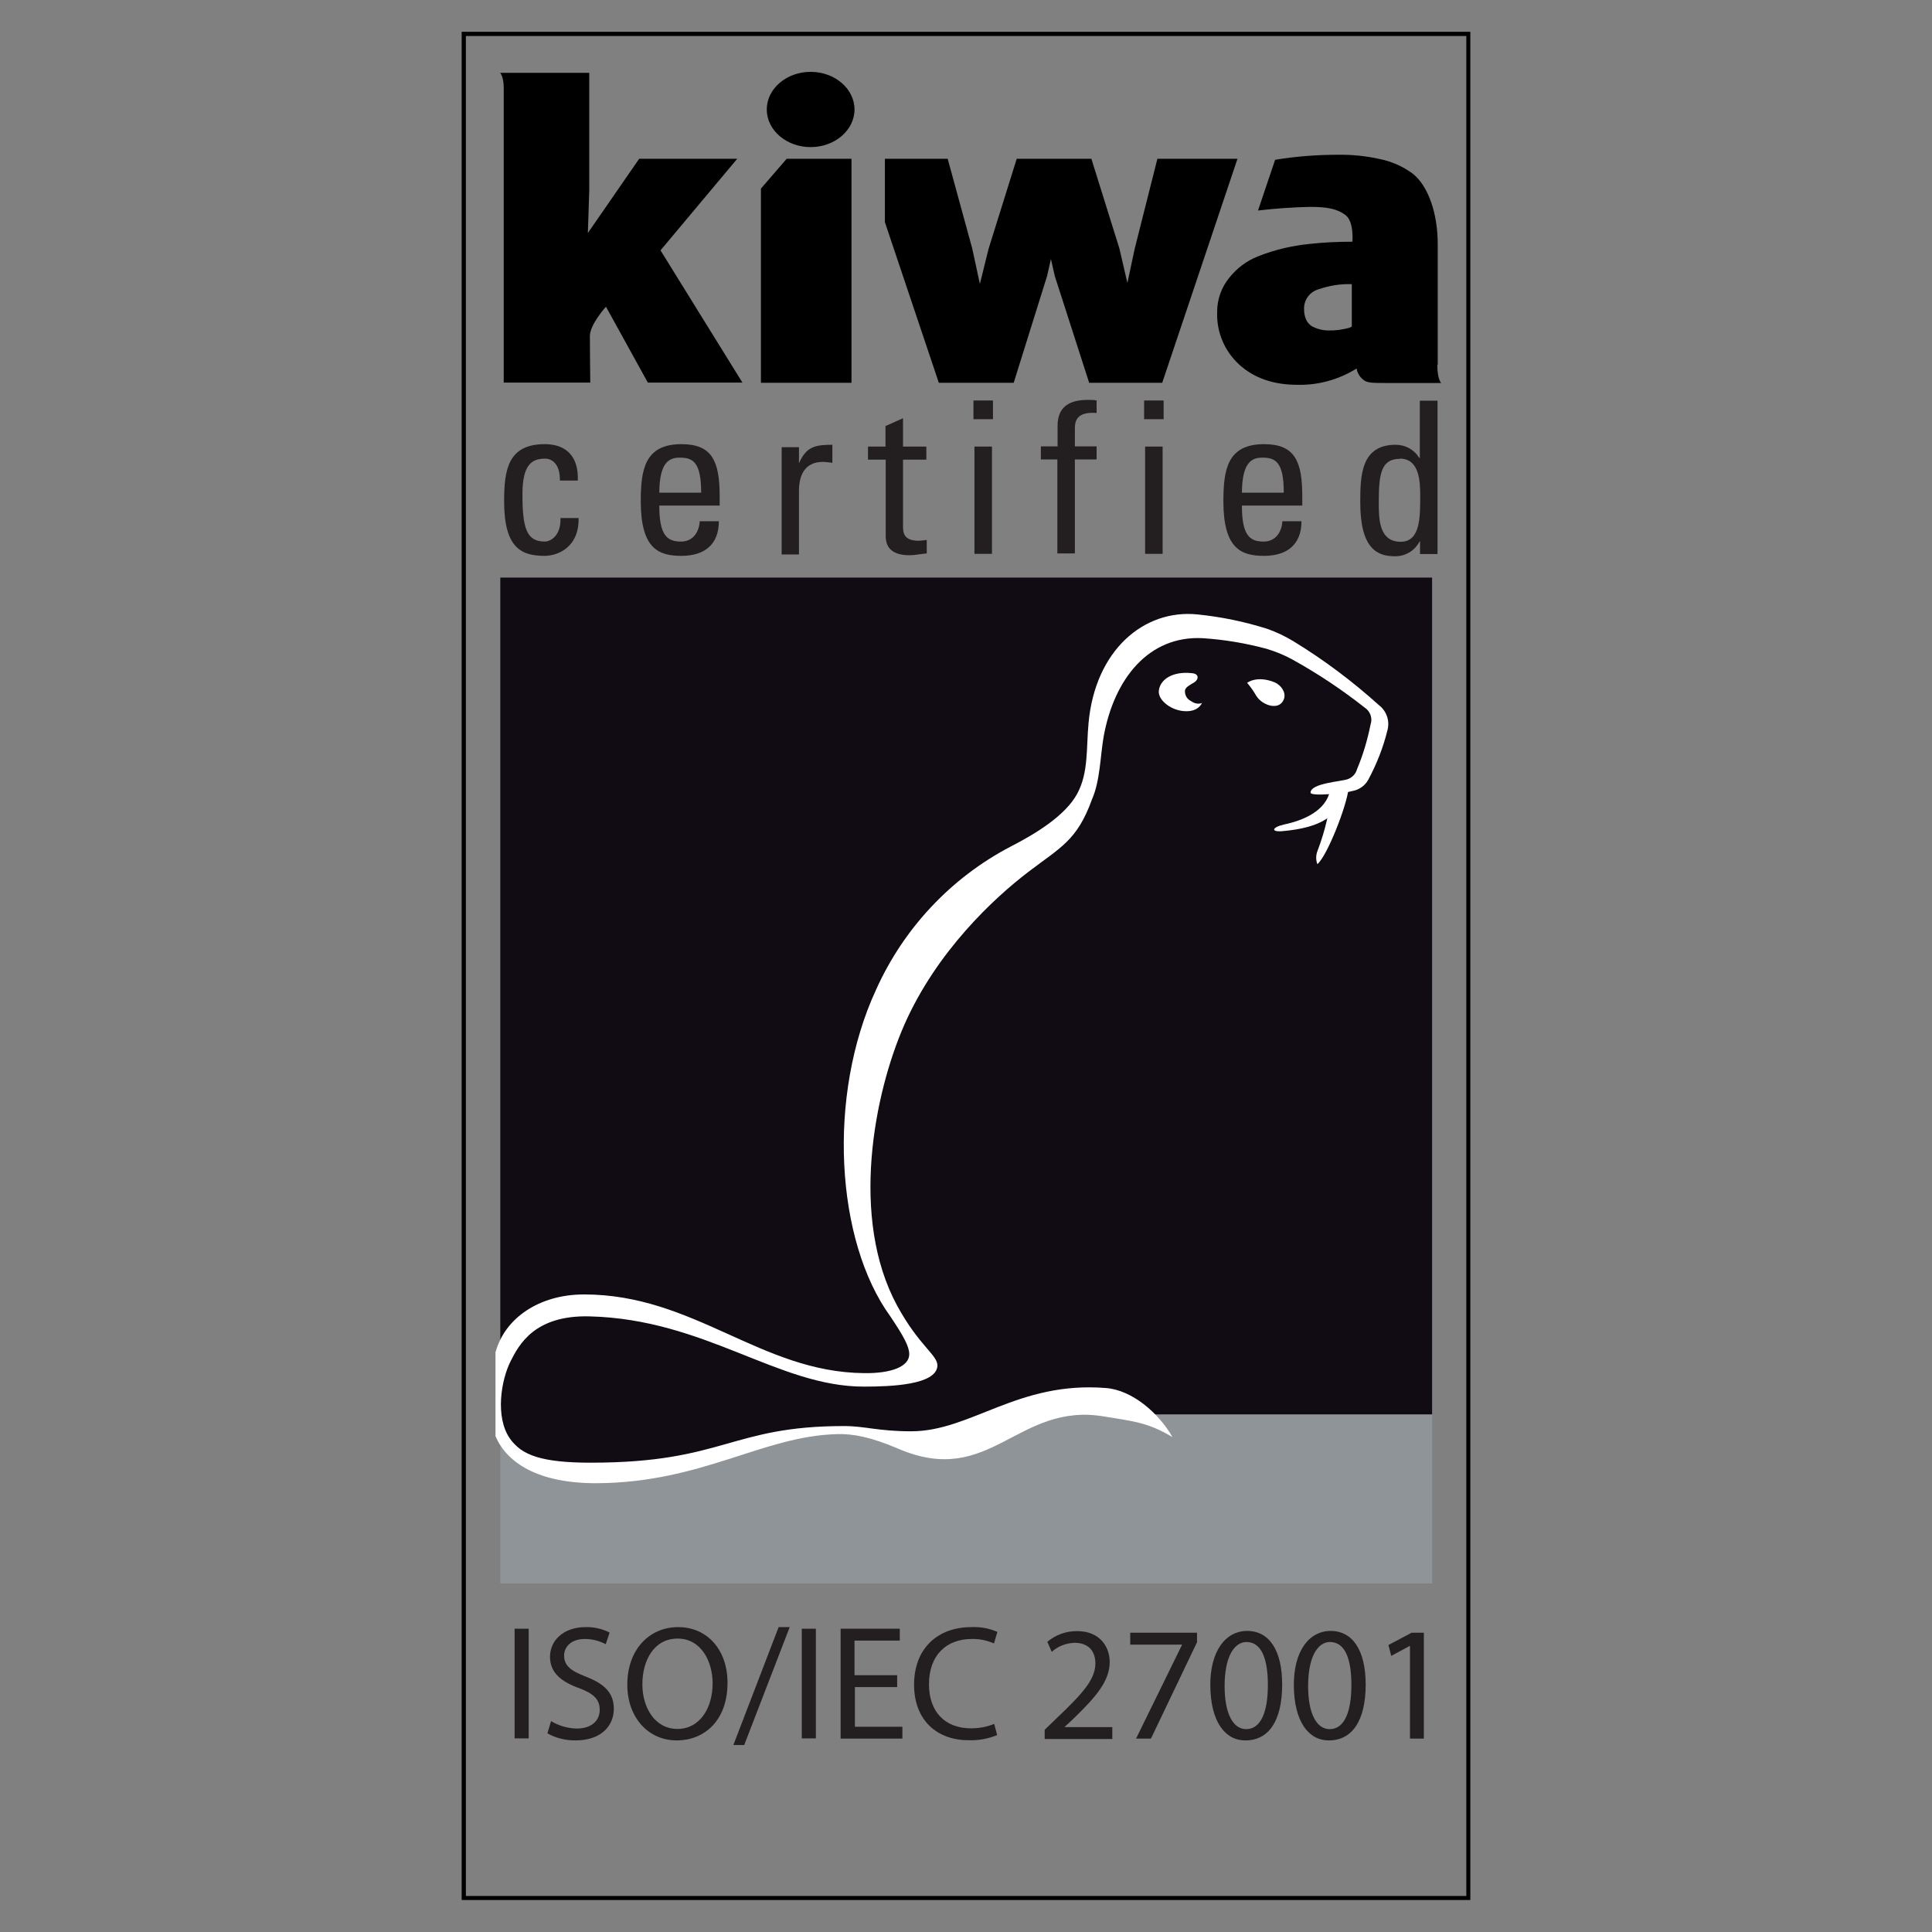
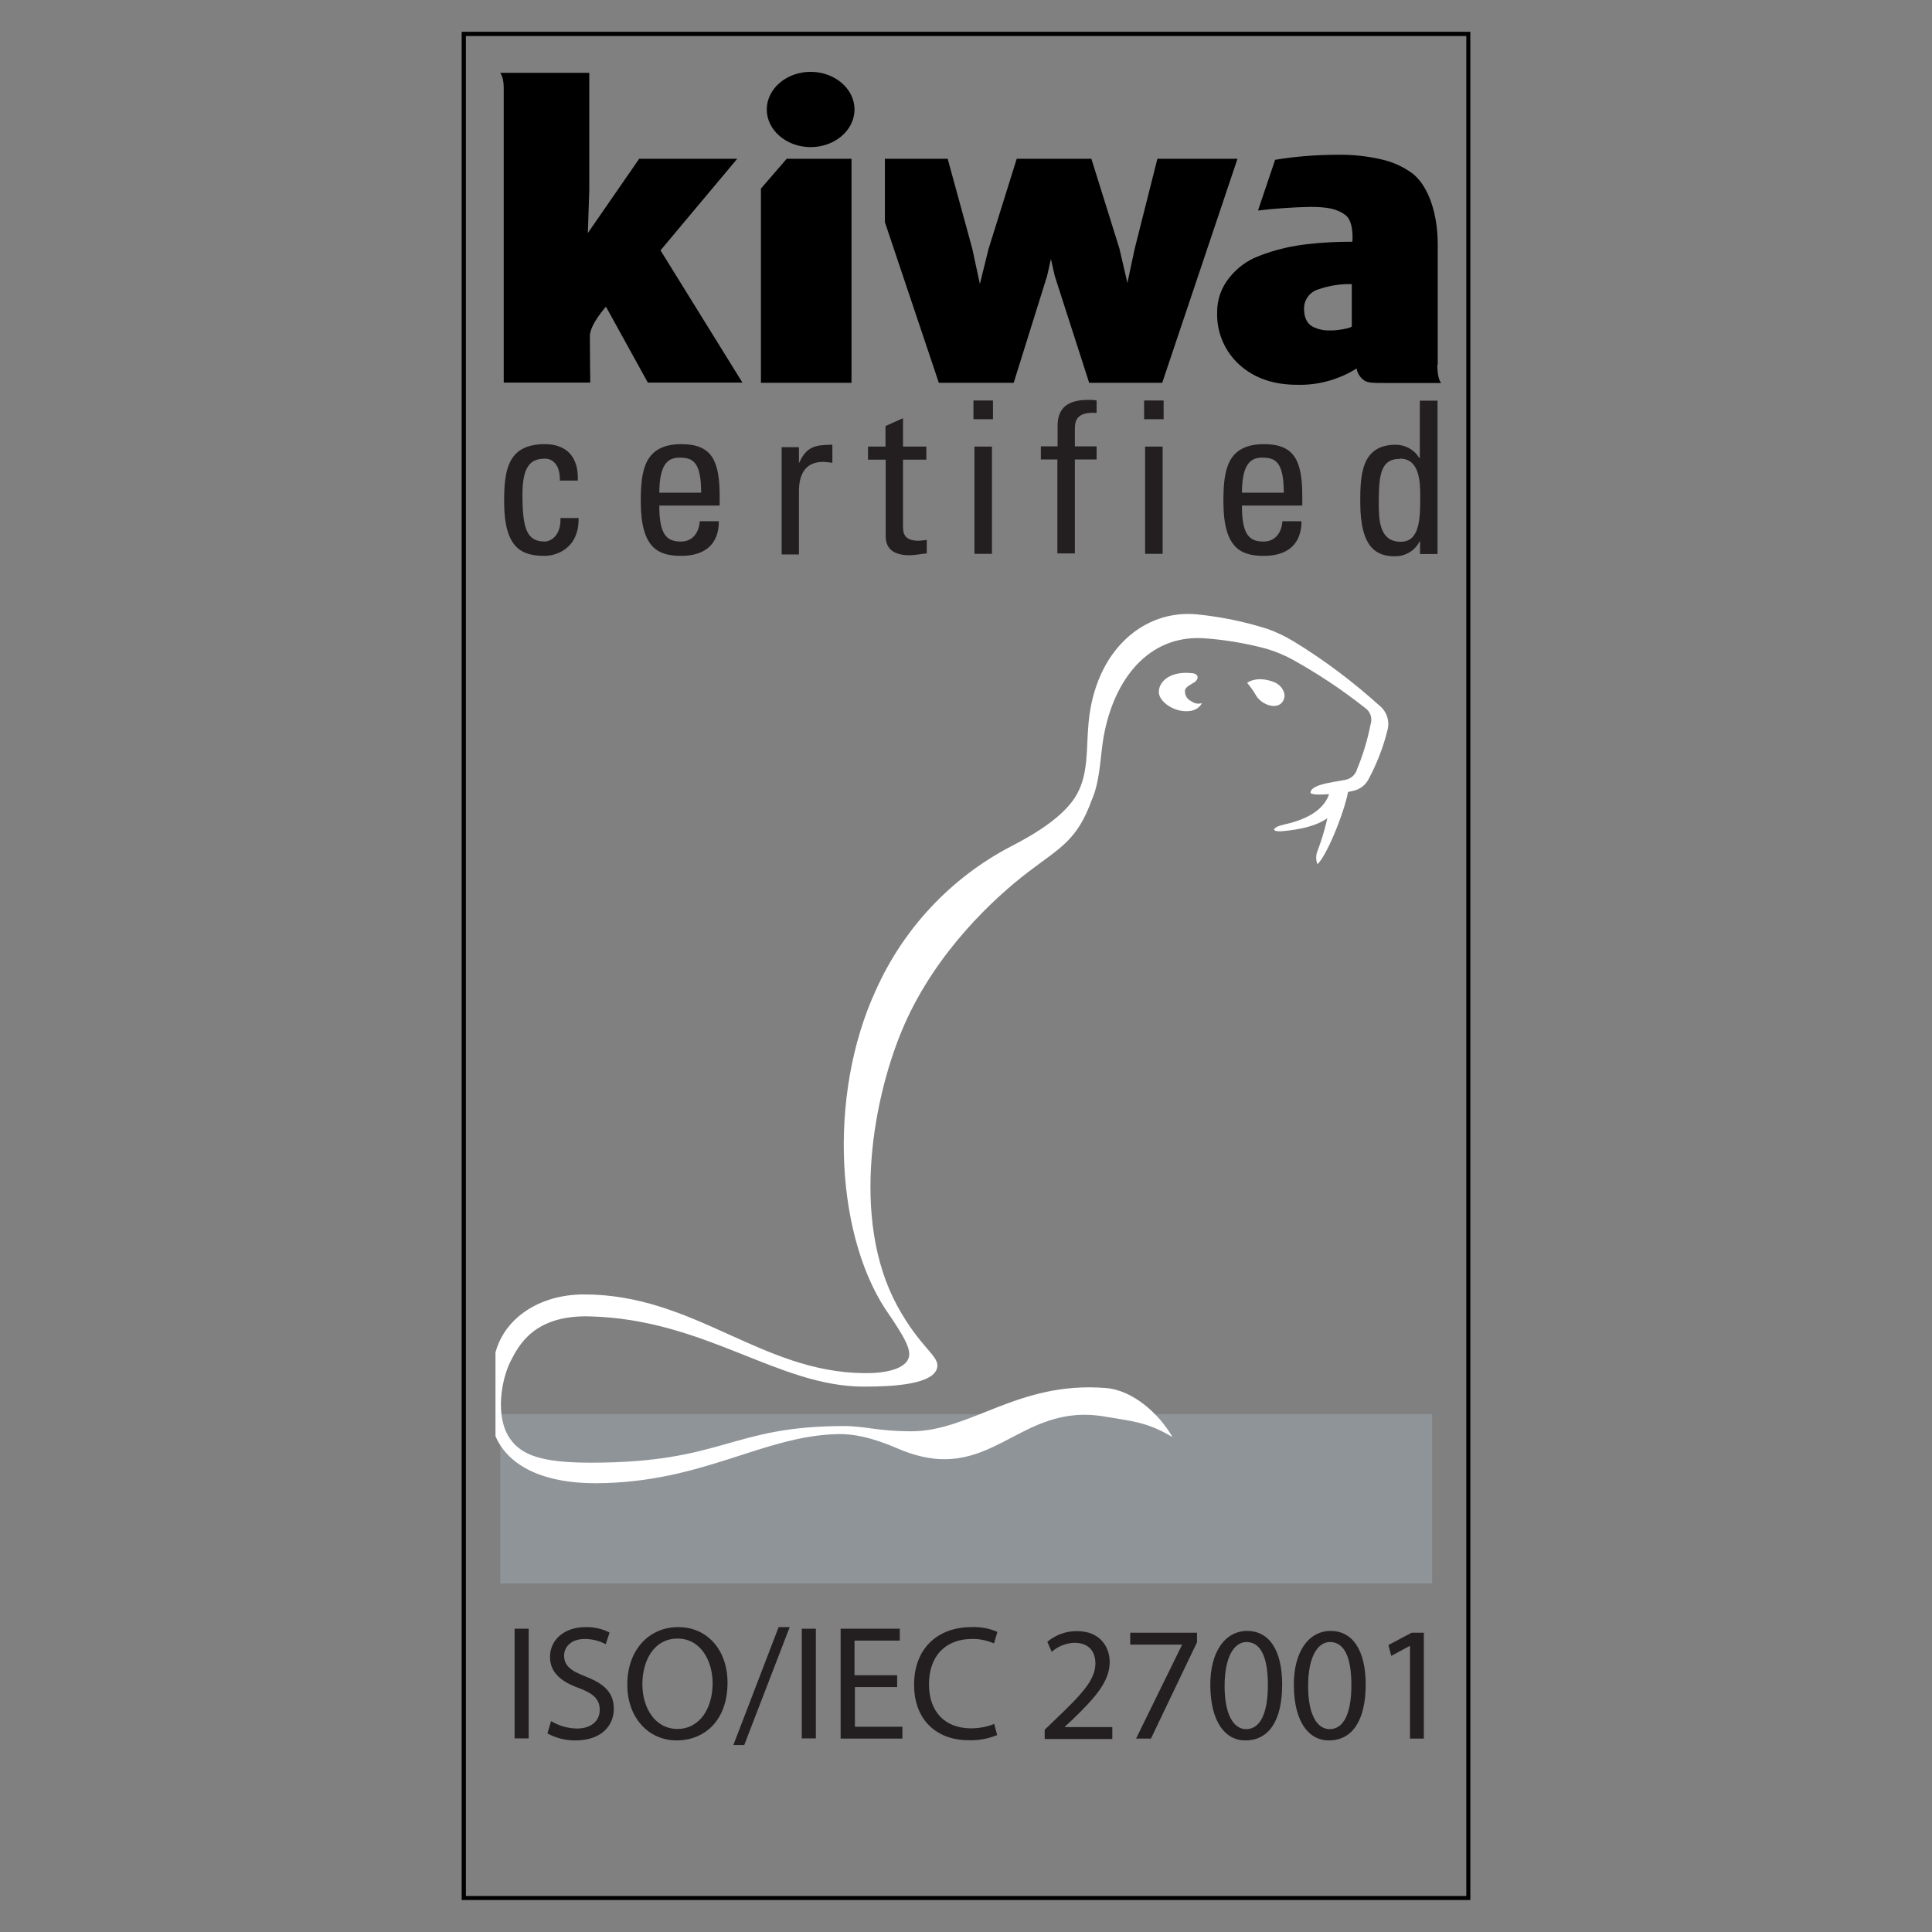
<svg xmlns="http://www.w3.org/2000/svg" id="Layer_1" data-name="Layer 1" viewBox="0 0 96 96">
  <rect x="0" y="0" width="96" height="96" fill="#808080" stroke="none" />
  <defs>
    <style>
      .cls-1 {
        fill: none;
      }

      .cls-2 {
        clip-path: url(#clippath);
      }

      .cls-3 {
        fill: #fff;
      }

      .cls-4 {
        fill: #8f9499;
      }

      .cls-5 {
        fill: #231f20;
      }

      .cls-6 {
        fill: #110b14;
      }
    </style>
    <clipPath id="clippath">
      <rect class="cls-1" x="22.94" y="1.58" width="50.12" height="92.83" />
    </clipPath>
  </defs>
  <g class="cls-2">
    <path d="M73.07,1.58H22.94V94.41h50.12V1.58Zm-.21,.21V94.21H23.15V1.79h49.69" />
  </g>
  <path d="M36.65,7.89h-4.89l-2.55,3.69,.07-2.12V3.62h-4.43s.18,.18,.18,.75v14.64h4.3s-.02-1.57-.02-2.31c0-.58,.8-1.46,.8-1.46l2.08,3.77h4.7l-4.07-6.57,3.82-4.56h0Z" />
  <polygon points="57.51 7.89 56.38 12.37 56.02 14.06 55.62 12.34 54.23 7.89 50.52 7.89 49.12 12.37 48.69 14.11 48.31 12.35 47.09 7.89 43.97 7.89 43.97 11.04 46.65 19.02 50.37 19.02 52.03 13.71 52.22 12.87 52.41 13.71 54.12 19.02 57.75 19.02 61.49 7.89 57.51 7.89 57.51 7.89" />
  <path d="M67.17,16.23s-.08,.04-.13,.06c-.34,.09-.68,.14-1.03,.13-.3,0-.59-.08-.84-.22-.12-.08-.21-.19-.27-.32-.07-.16-.1-.32-.1-.49-.03-.47,.27-.89,.73-1.02,.53-.18,1.08-.27,1.64-.25v2.12h0Zm4.27,1.89v-5.99c0-1.49-.45-2.87-1.24-3.5-.49-.36-1.05-.61-1.65-.73-.68-.15-1.37-.22-2.06-.21-1.05,0-2.1,.08-3.13,.25l-.85,2.52c.85-.1,1.71-.16,2.57-.18,.83,0,1.35,.08,1.78,.41s.34,1.32,.34,1.32c-.78,0-1.49,.04-2.12,.11-.41,.04-.83,.11-1.23,.2-.47,.11-.93,.25-1.37,.43-.55,.22-1.02,.58-1.39,1.04-.4,.49-.62,1.1-.61,1.74-.03,.98,.37,1.92,1.09,2.58,.73,.67,1.7,1.01,2.88,1.01,1.05,.03,2.08-.26,2.96-.81,.04,.26,.2,.49,.42,.62,.18,.1,.47,.1,.96,.1h2.82s-.19-.17-.19-.9" />
  <polygon points="37.81 9.37 37.81 16.55 37.81 19.02 39.65 19.02 42.31 19.02 42.31 7.89 39.09 7.89 37.81 9.37 37.81 9.37" />
  <path d="M40.28,3.57c-1.2,0-2.18,.84-2.18,1.87s.98,1.87,2.18,1.87,2.18-.84,2.18-1.87-.98-1.87-2.18-1.87" />
  <polygon class="cls-4" points="24.86 70.27 24.86 78.68 71.16 78.68 71.16 70.27 24.86 70.27 24.86 70.27" />
-   <path class="cls-6" d="M24.86,28.7h46.3v41.58h-17.51c-3.32-.54-5.41,1.48-7.97,1.25-1.45-.13-2.52-.47-3.57-.47-4.65,.02-5.93,2.47-12.69,2.47-1.8,0-3.2-.97-4.56-2.5V28.7h0Z" />
  <path class="cls-3" d="M61.97,33.93c.17,.2,.32,.41,.45,.64,.29,.48,1.16,.78,1.38,.16,.11-.32-.13-.67-.45-.82-.9-.37-1.38,.02-1.38,.02" />
  <path class="cls-3" d="M24.63,67.17c.46-1.67,2.16-2.85,4.39-2.85,5.48,0,8.77,3.86,13.91,3.91,1.37,.02,2.25-.33,2.25-.94,0-.38-.27-.88-.94-1.88-2.72-3.75-3.15-10.96-.71-16.23,1.37-3.05,3.72-5.56,6.68-7.11,1.31-.67,2.73-1.56,3.31-2.62s.45-2.29,.57-3.53c.33-3.6,2.74-5.66,5.41-5.39,1.18,.12,2.35,.36,3.48,.72,.45,.16,.89,.37,1.3,.62,1.51,.92,2.93,1.99,4.24,3.17,.38,.29,.55,.79,.42,1.25-.21,.86-.54,1.69-.96,2.47-.16,.28-.44,.48-.76,.54-.35,.11-2.07,.29-2.1,.09,0-.47,1.48-.55,1.84-.67,.23-.08,.41-.27,.47-.5,.3-.71,.52-1.46,.67-2.21,.11-.31,0-.66-.29-.85-1.14-.9-2.36-1.71-3.63-2.41-.39-.21-.81-.38-1.24-.51-1.04-.28-2.11-.46-3.19-.53-2.67-.13-4.39,2.01-4.91,4.89-.17,.96-.17,2.19-.58,3.12-.74,2.05-1.56,2.38-3.17,3.61-1.69,1.29-4.54,3.93-6.15,7.58-1.51,3.43-2.72,9.62-.36,13.97,1.1,2.02,2.02,2.45,2,2.99-.06,.95-2.32,1.03-3.66,1.03-4.27,0-7.87-3.35-13.63-3.49-2.75-.07-3.51,1.44-3.9,2.19-.5,.97-.79,2.81-.06,3.87,.58,.85,1.62,1.21,4.03,1.21,6.61,0,6.93-1.82,12.58-1.82,1.05,0,1.69,.26,3.34,.26,2.97,0,5.29-2.5,9.67-2.15,1.3,.1,2.62,1.23,3.31,2.44-1.25-.76-2.07-.8-3.36-1.02-4.37-.76-5.66,3.58-10.28,1.59-1.35-.58-2.25-.74-3.01-.72-3.72,.09-6.7,2.41-11.96,2.44-2.92,.01-4.47-1.02-5.03-2.34v-4.2Z" />
  <path class="cls-3" d="M66.64,39.17c-.33,.02-.45,0-.46,.08-.1,1.03-.34,2.05-.71,3.02-.09,.22-.09,.46-.01,.67,.5-.43,1.46-2.9,1.55-3.76,0-.03-.08-.03-.37,0" />
  <path class="cls-3" d="M59.74,34.93c-.19,.07-.39,.03-.55-.09-.2-.09-.32-.29-.31-.51,0-.18,.26-.3,.47-.43s.25-.42-.12-.45c-.97-.11-1.61,.32-1.65,.9-.03,.46,.66,1,1.38,.99,.62,0,.77-.42,.77-.42" />
  <path class="cls-3" d="M66.84,39.22c-.25,1.33-1.21,1.91-3.12,2.08-.58,.05-.53-.19,.08-.33,1.04-.22,2.09-.71,2.29-1.69,.06-.31,.82-.43,.75-.05" />
  <path class="cls-5" d="M26.27,80.93v5.45h-.7v-5.45h.7Z" />
  <path class="cls-5" d="M27.4,85.53c.38,.23,.82,.35,1.26,.36,.72,0,1.14-.38,1.14-.93,0-.51-.29-.8-1.03-1.08-.9-.32-1.44-.78-1.44-1.55,0-.85,.71-1.48,1.76-1.48,.42-.01,.83,.08,1.2,.27l-.19,.58c-.32-.17-.67-.26-1.04-.26-.74,0-1.03,.45-1.03,.82,0,.51,.33,.76,1.08,1.05,.92,.36,1.39,.8,1.39,1.6,0,.84-.62,1.57-1.91,1.57-.49,0-.96-.11-1.39-.35l.18-.6Z" />
  <path class="cls-5" d="M36.15,83.61c0,1.88-1.14,2.87-2.53,2.87s-2.45-1.12-2.45-2.77c0-1.73,1.08-2.86,2.53-2.86s2.45,1.14,2.45,2.76Zm-4.23,.09c0,1.16,.63,2.21,1.74,2.21s1.75-1.03,1.75-2.27c0-1.08-.57-2.22-1.74-2.22s-1.75,1.08-1.75,2.27Z" />
  <path class="cls-5" d="M36.44,86.71l2.25-5.86h.55l-2.26,5.86h-.53Z" />
  <path class="cls-5" d="M40.54,80.93v5.45h-.7v-5.45h.7Z" />
  <path class="cls-5" d="M44.6,83.83h-2.12v1.97h2.36v.59h-3.07v-5.46h2.94v.59h-2.25v1.72h2.12v.59Z" />
  <path class="cls-5" d="M49.56,86.21c-.46,.19-.95,.28-1.44,.26-1.54,0-2.7-.97-2.7-2.76s1.16-2.86,2.85-2.86c.44-.02,.89,.06,1.29,.24l-.17,.57c-.35-.15-.72-.23-1.1-.22-1.28,0-2.13,.82-2.13,2.25,0,1.34,.77,2.19,2.09,2.19,.39,0,.79-.07,1.15-.22l.15,.56Z" />
  <path class="cls-5" d="M51.91,86.39v-.44l.56-.54c1.35-1.28,1.95-1.96,1.96-2.75,0-.53-.26-1.03-1.05-1.03-.42,.02-.81,.17-1.12,.45l-.22-.5c.42-.35,.94-.54,1.49-.53,1.12,0,1.61,.78,1.61,1.53,0,.97-.71,1.76-1.81,2.83l-.42,.39v.02h2.36v.59h-3.35Z" />
  <path class="cls-5" d="M59.48,81.13v.47l-2.29,4.79h-.74l2.28-4.65v-.02h-2.57v-.59h3.32Z" />
  <path class="cls-5" d="M63.71,83.7c0,1.8-.66,2.78-1.83,2.78-1.03,0-1.72-.96-1.74-2.7-.02-1.74,.76-2.74,1.83-2.74,1.11,0,1.74,.98,1.74,2.66Zm-2.86,.08c0,1.37,.42,2.14,1.07,2.14,.73,0,1.08-.85,1.08-2.19s-.33-2.14-1.07-2.14c-.62,.01-1.08,.76-1.08,2.19Z" />
  <path class="cls-5" d="M67.86,83.7c0,1.8-.67,2.78-1.83,2.78-1.03,0-1.72-.96-1.74-2.7s.76-2.74,1.83-2.74c1.1,0,1.74,.98,1.74,2.66Zm-2.86,.08c0,1.37,.42,2.14,1.07,2.14,.73,0,1.08-.85,1.08-2.19s-.33-2.14-1.07-2.14c-.62,.01-1.08,.76-1.08,2.19Z" />
  <path class="cls-5" d="M70.06,81.79h-.02l-.91,.49-.14-.54,1.15-.61h.61v5.26h-.69v-4.59Z" />
  <path class="cls-5" d="M27.82,23.9c.02-.87-.41-1.11-.74-1.11-.67,0-1.12,.32-1.12,1.77,0,1.73,.22,2.35,1.12,2.35,.2,0,.8-.21,.77-1.17h.9c.03,1.5-1.09,1.88-1.68,1.88-1.12,0-2.02-.34-2.02-2.7,0-1.56,.18-2.85,2.02-2.85,1.07,0,1.69,.62,1.64,1.81h-.89Z" />
  <path class="cls-5" d="M34.84,24.48c0-1.55-.43-1.74-1.07-1.74-.55,0-1,.27-1.01,1.74h2.08Zm-2.08,.65c0,1.49,.4,1.78,1.08,1.78,.59,0,.9-.47,.93-1.01h.95c0,1.18-.74,1.72-1.86,1.72s-2.02-.34-2.02-2.7c0-1.56,.18-2.85,2.02-2.85,1.52,0,1.9,.83,1.9,2.6v.45h-3Z" />
  <path class="cls-5" d="M39.69,23h.02c.36-.81,.8-.9,1.65-.9v.9c-.15-.03-.31-.04-.46-.05-.96,0-1.2,.73-1.2,1.45v3.15h-.86v-5.33h.86v.79Z" />
  <path class="cls-5" d="M44,22.19v-1.02l.87-.39v1.41h1.16v.65h-1.16v3.26c0,.34,0,.77,.79,.77,.06,0,.2-.02,.39-.04v.67c-.28,.02-.57,.09-.85,.09-.82,0-1.19-.34-1.19-.95v-3.8h-.88v-.65h.88Z" />
  <path class="cls-5" d="M49.29,27.52h-.87v-5.33h.87v5.33Zm-.92-7.62h.97v.93h-.97v-.93Z" />
  <path class="cls-5" d="M52.55,22.19v-1.03c0-1.08,.76-1.29,1.53-1.29,.14,0,.28,0,.41,.03v.62c-.92-.07-1.08,.33-1.08,.76v.9h1.08v.65h-1.08v4.67h-.87v-4.67h-.82v-.65h.82Z" />
  <path class="cls-5" d="M57.77,27.52h-.87v-5.33h.87v5.33Zm-.92-7.62h.97v.93h-.97v-.93Z" />
  <path class="cls-5" d="M63.79,24.48c0-1.55-.43-1.74-1.07-1.74-.55,0-1,.27-1.01,1.74h2.08Zm-2.08,.65c0,1.49,.4,1.78,1.08,1.78,.59,0,.9-.47,.93-1.01h.95c0,1.18-.74,1.72-1.86,1.72s-2.02-.34-2.02-2.7c0-1.56,.18-2.85,2.02-2.85,1.52,0,1.9,.83,1.9,2.6v.45h-3Z" />
  <path class="cls-5" d="M69.56,22.8c-.93,0-1.05,.74-1.05,2.16,0,.8,0,1.96,1.09,1.96,.97,0,.97-1.2,.97-2.28,0-.71-.04-1.85-1-1.85Zm1-2.89h.87v7.62h-.87v-.63h-.02c-.23,.46-.71,.75-1.23,.74-.85,0-1.72-.34-1.72-2.68,0-1.33,.04-2.86,1.76-2.86,.48,0,.92,.24,1.17,.65h.03v-2.83Z" />
</svg>